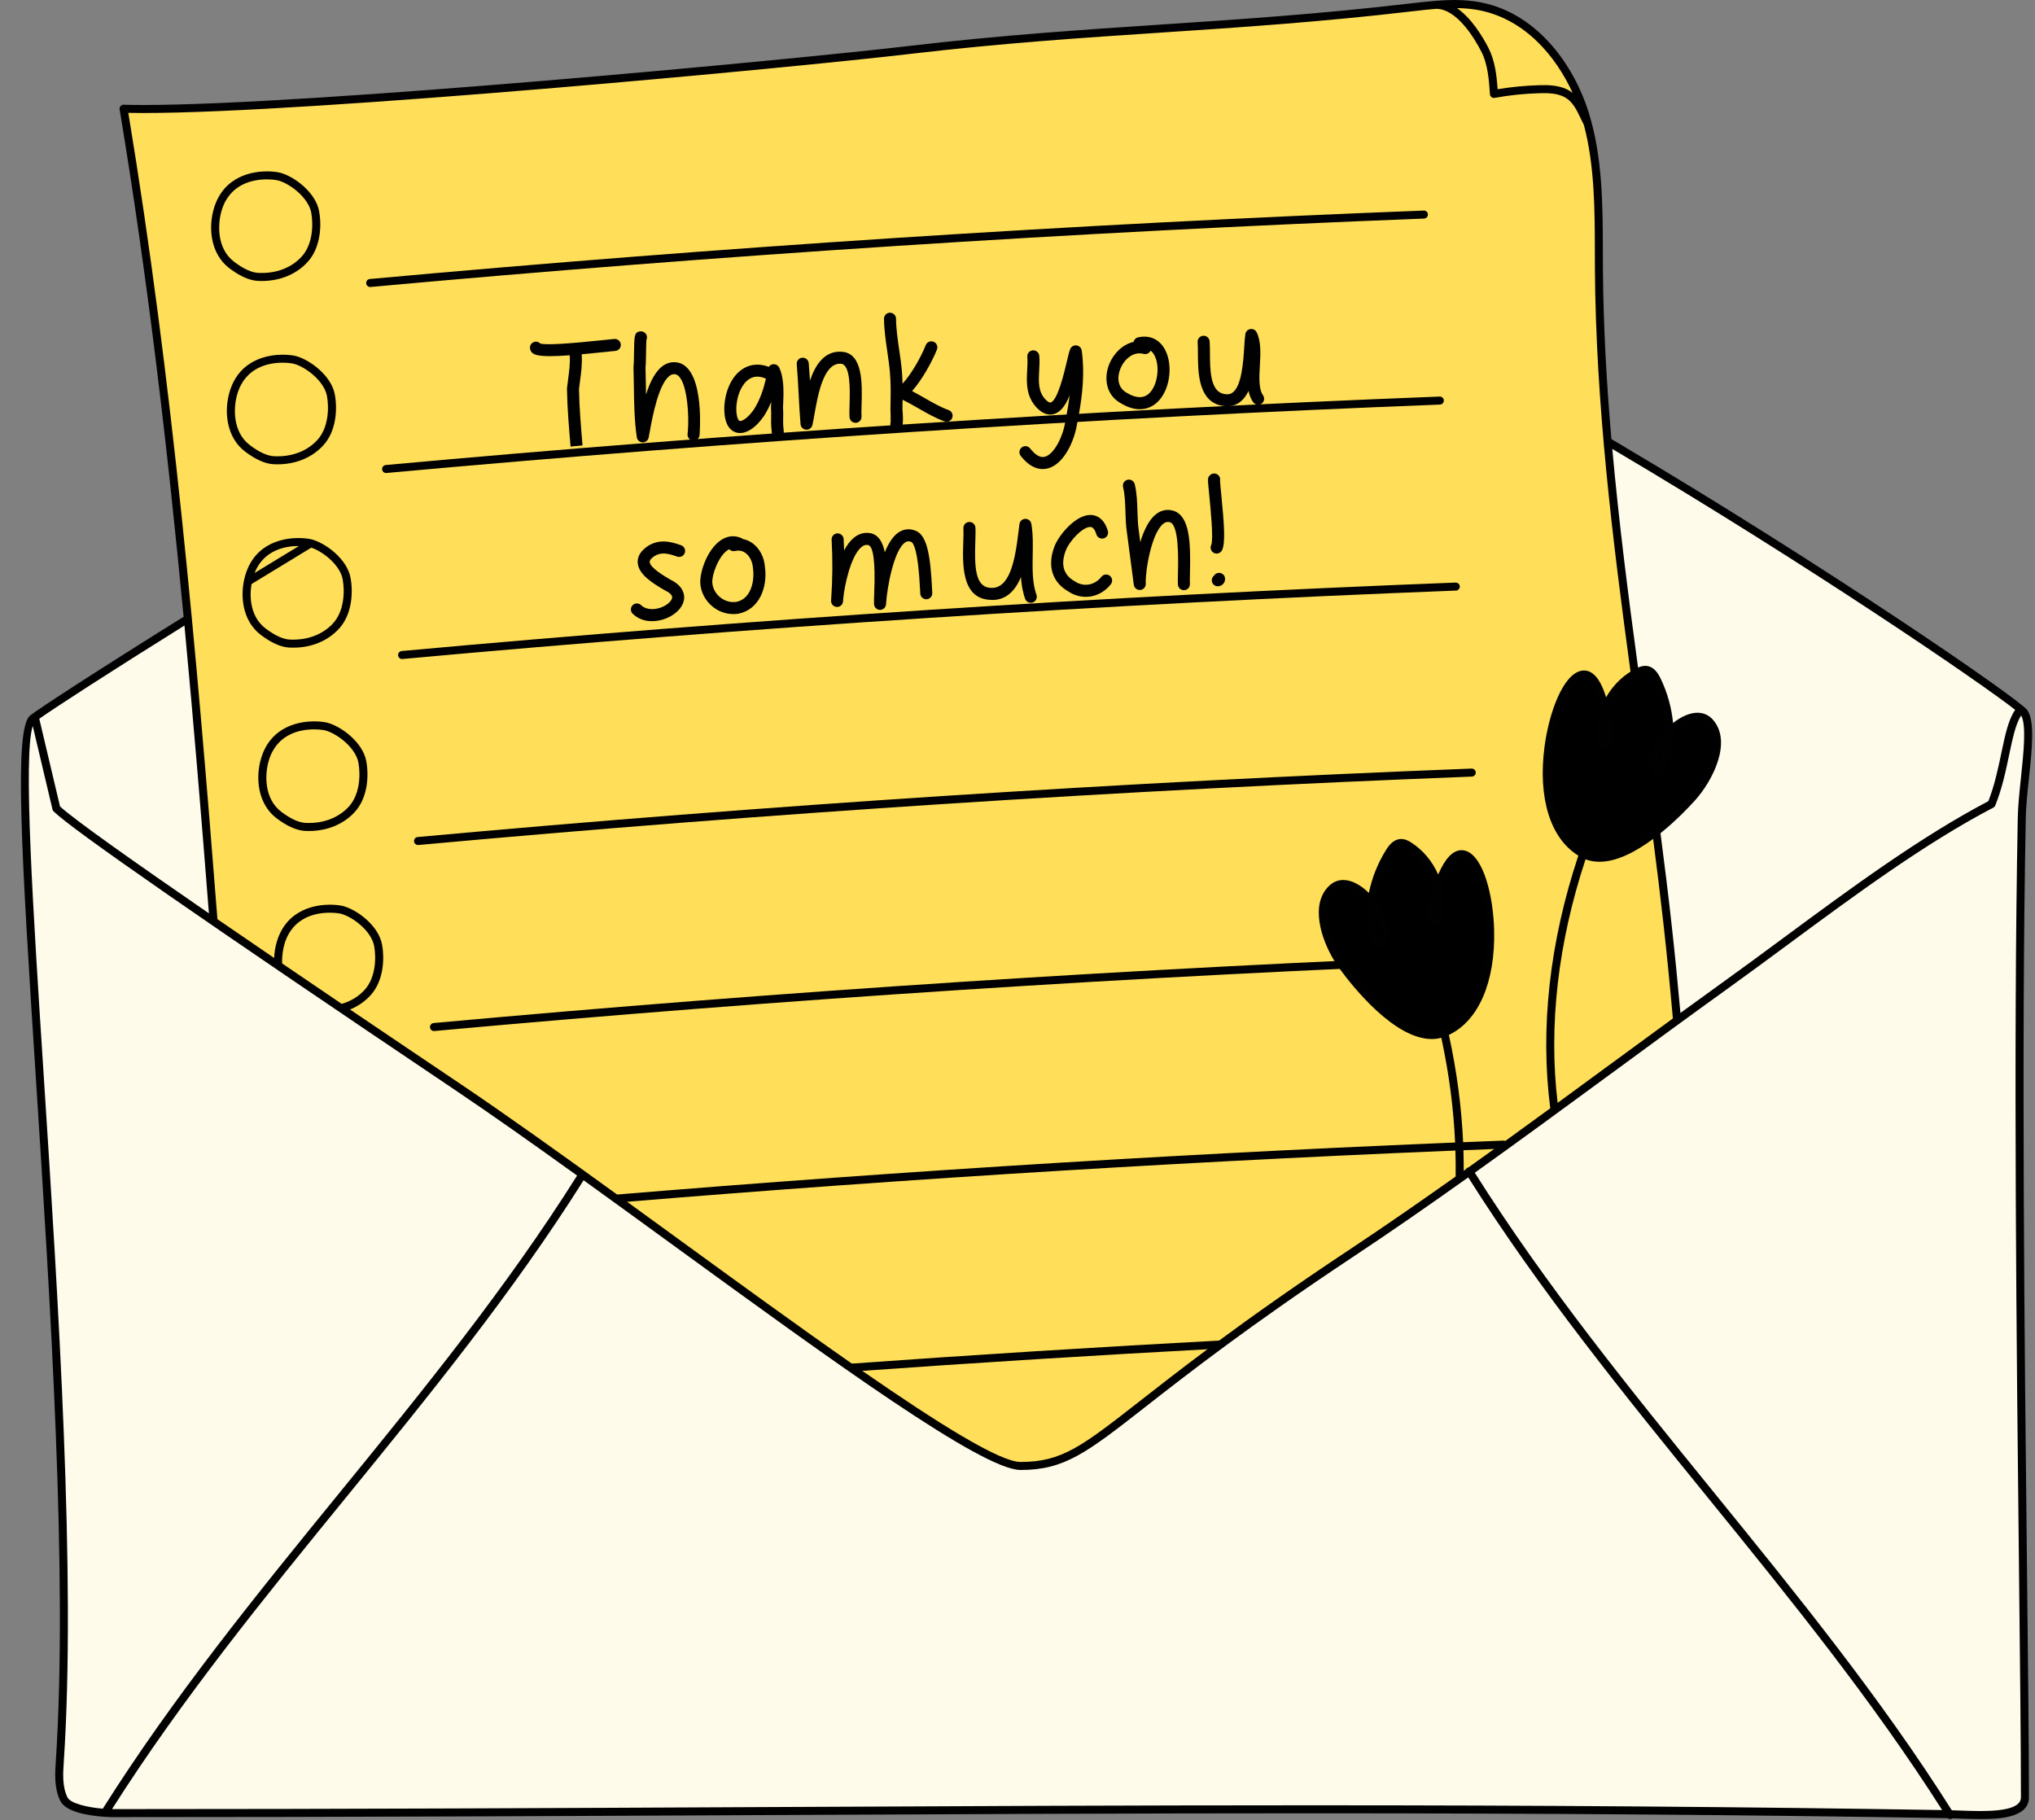
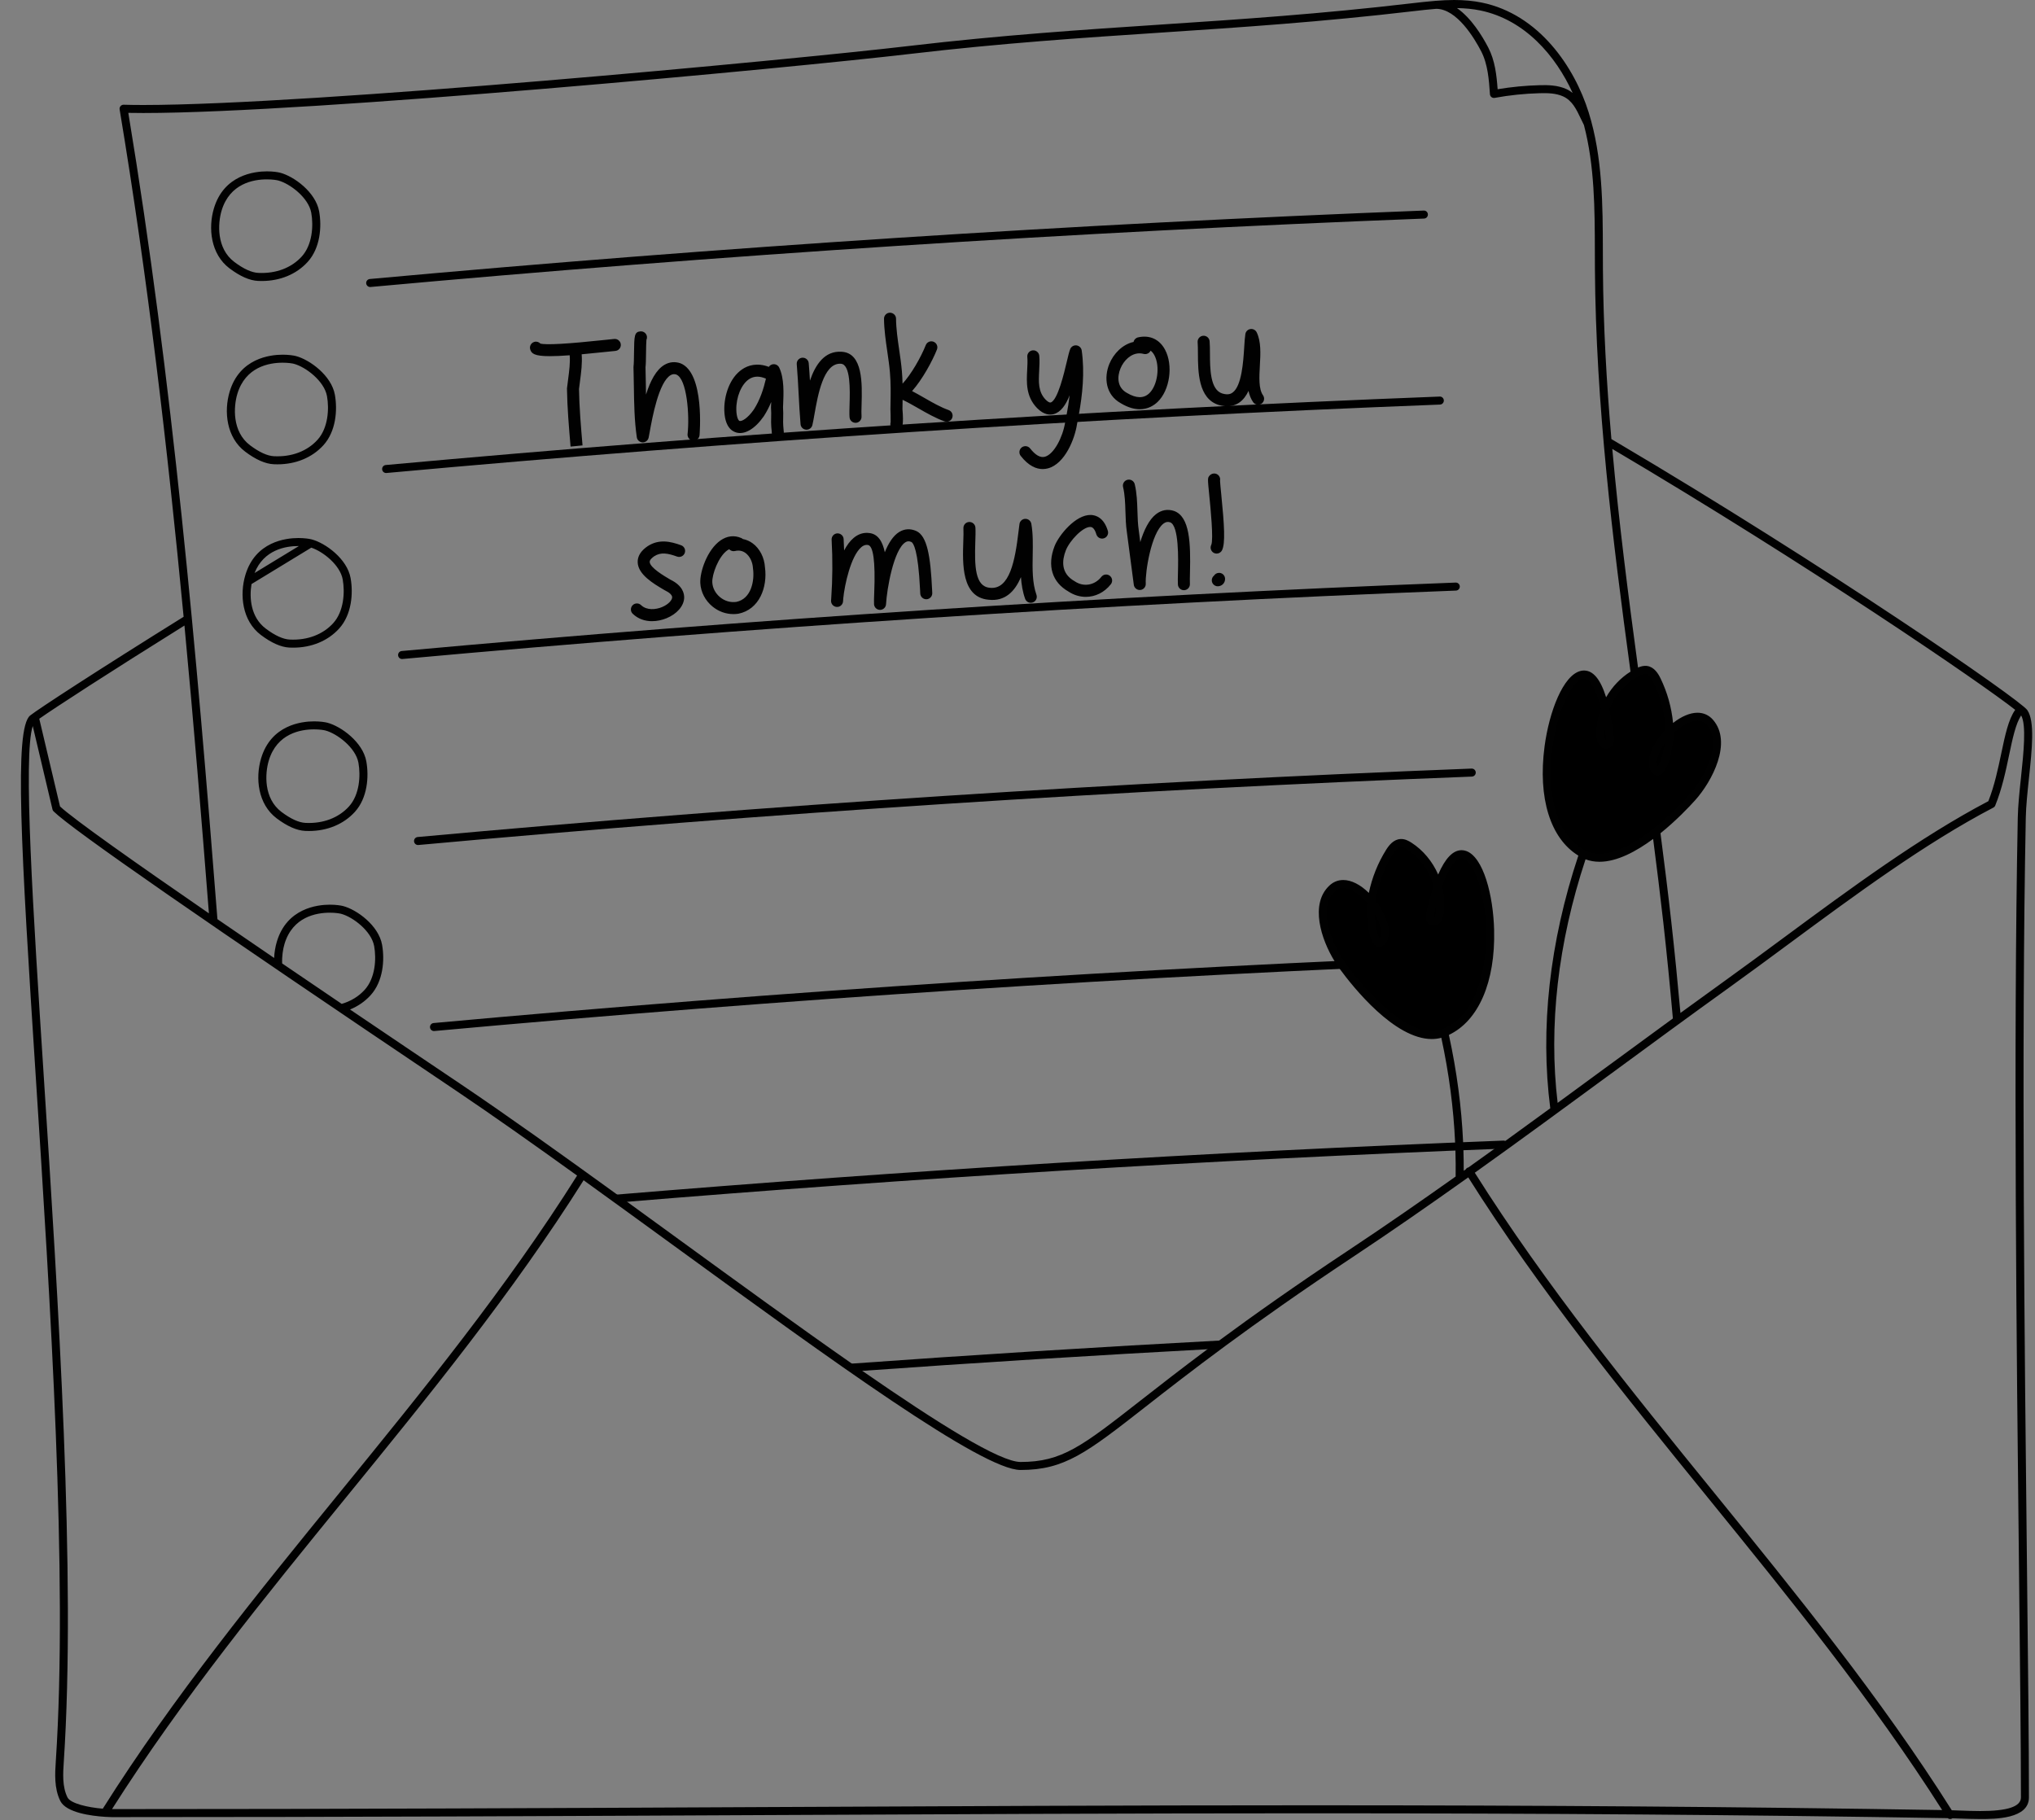
<svg xmlns="http://www.w3.org/2000/svg" fill="#010101" height="452.5" preserveAspectRatio="xMidYMid meet" version="1" viewBox="-5.2 0.0 505.9 452.5" width="505.9" zoomAndPan="magnify">
  <rect x="-5.2" y="0.0" width="505.9" height="452.5" fill="#808080" stroke="none" />
  <g id="change1_1">
-     <path d="M497.973,177.107c2.545,3.734-0.39,17.44-0.56,26.159c-1.607,82.236,0.785,200.776,0.785,243.602 c0,5.619-12.543,4.266-19.415,4.152c-153.569-2.552-282.058-0.257-456.049-0.257c-2.503,0-10.635-0.618-12.051-3.467 c-1.416-2.851-1.229-6.2-1.018-9.376c5.716-86.05-14.885-252.703-6.743-259.263c5.825-4.692,203.339-131.132,247.075-131.132 C311.676,47.526,494.982,172.72,497.973,177.107" fill="#fffbeb" />
-   </g>
+     </g>
  <g id="change2_1">
-     <path d="M411.721,253.672c-14.056,10.244-28.044,20.607-42.133,30.792c-0.515,0.373-1.029,0.747-1.545,1.119 c-12.392,8.94-24.867,17.731-37.555,26.147c-12.512,8.299-22.571,15.402-30.811,21.454c-1.002,0.735-1.969,1.451-2.918,2.156 c-29.664,22.029-34.18,29.122-48.247,29.122c-5.462,0-21.12-9.775-40.943-23.536c-0.855-0.594-1.719-1.196-2.59-1.804 c-17.031-11.901-36.843-26.464-55.819-40.219c-0.829-0.601-1.656-1.2-2.481-1.797c-13.652-9.882-26.783-19.262-38.024-26.824 c-9.048-6.088-19.022-12.811-29.064-19.611c-5.231-3.542-10.48-7.105-15.627-10.61c-5.525-3.763-10.931-7.458-16.072-10.99 C42.627,161.473,36.655,93.895,25.52,27.035c34.885,1.04,161.046-10.581,195.575-14.638C266.489,7.062,300.537,7.135,345.932,1.8 c5.665-0.665,11.446-1.326,17.034-0.183c12.712,2.605,21.962,14.24,25.827,26.627c3.865,12.388,3.409,25.637,3.496,38.612 c0.369,54.491,10.955,108.328,17.012,162.483C410.207,237.442,411.002,245.554,411.721,253.672z" fill="#ffde59" />
-   </g>
+     </g>
  <g id="change3_1">
    <path d="M348.816,54.339c-87.007,3.365-175.121,9.088-261.898,17.009c-0.032,0.003-0.062,0.005-0.092,0.005 c-0.51,0-0.944-0.389-0.991-0.906c-0.05-0.548,0.354-1.033,0.902-1.083c86.81-7.924,174.96-13.649,262.001-17.015 c0.571-0.022,1.014,0.406,1.034,0.957C349.793,53.856,349.365,54.319,348.816,54.339z M353.737,99.549 c-0.021-0.551-0.492-0.995-1.034-0.957c-87.064,3.368-175.214,9.093-262.001,17.017c-0.548,0.049-0.952,0.534-0.902,1.082 c0.047,0.517,0.481,0.906,0.991,0.906c0.03,0,0.06-0.001,0.092-0.005c86.753-7.92,174.868-13.643,261.898-17.01 C353.33,100.562,353.758,100.099,353.737,99.549z M357.704,145.794c-0.02-0.551-0.482-0.975-1.034-0.957 c-87.058,3.367-175.208,9.092-262.001,17.015c-0.548,0.05-0.952,0.535-0.902,1.083c0.047,0.517,0.481,0.906,0.991,0.906 c0.03,0,0.06-0.002,0.092-0.005c86.759-7.921,174.874-13.643,261.898-17.009C357.297,146.807,357.725,146.344,357.704,145.794z M361.67,192.037c-0.02-0.551-0.474-0.972-1.034-0.957c-87.04,3.366-175.191,9.091-262.002,17.015 c-0.548,0.05-0.952,0.535-0.902,1.083c0.047,0.517,0.481,0.906,0.991,0.906c0.031,0,0.061-0.001,0.092-0.005 c86.778-7.921,174.893-13.644,261.899-17.009C361.263,193.05,361.691,192.587,361.67,192.037z M365.636,238.281 c-0.02-0.551-0.464-0.989-1.034-0.957c-87.064,3.368-175.214,9.093-262.001,17.017c-0.548,0.049-0.952,0.534-0.902,1.082 c0.047,0.517,0.481,0.906,0.991,0.906c0.03,0,0.06-0.002,0.092-0.005c86.753-7.92,174.868-13.643,261.898-17.01 C365.229,239.294,365.657,238.831,365.636,238.281z M368.569,283.568c-73.679,2.849-148.131,7.406-221.889,13.536 c0.825,0.597,1.652,1.196,2.481,1.797c72.771-6.015,146.201-10.498,218.883-13.318c0.516-0.372,1.03-0.747,1.545-1.119 C369.534,283.946,369.088,283.558,368.569,283.568z M207.569,340.925c29.714-2.131,59.473-3.982,89.19-5.585 c0.949-0.705,1.916-1.42,2.918-2.156c-31.55,1.683-63.151,3.659-94.698,5.937C205.85,339.729,206.713,340.331,207.569,340.925z" fill="#000000" />
  </g>
  <g id="change4_1">
    <path d="M353.847,256.731c-8.481,3.422-19.657-8.782-25.448-16.792c-3.202-4.432-7.489-14.317-2.441-19.042 c2.814-2.633,6.908-0.238,9.771,3.29c0.611-4.372,2.141-8.616,4.484-12.358c0.663-1.059,1.565-2.18,2.812-2.243 c0.768-0.039,1.492,0.347,2.137,0.764c3.507,2.263,6.022,5.914,7.111,9.937c1.667-4.733,3.961-8.722,6.672-7.783 C366.095,214.983,370.311,250.09,353.847,256.731z M419.919,179.62c-2.517-2.918-6.844-0.973-10.066,2.23 c-0.141-4.414-1.212-8.796-3.143-12.766c-0.546-1.123-1.322-2.335-2.555-2.53c-0.76-0.12-1.52,0.185-2.207,0.531 c-3.728,1.878-6.618,5.241-8.129,9.125c-1.152-4.884-3.009-9.096-5.803-8.451c-7.374,1.704-15.308,36.159,0.356,44.519 c8.067,4.305,20.48-6.637,27.09-13.985C419.119,194.227,424.436,184.855,419.919,179.62z" fill="#000000" />
  </g>
  <g id="change5_1">
    <path d="M499.197,193.468c0.768-7.272,1.493-14.139-0.403-16.922c-1.761-2.585-49.982-35.829-102.296-66.733 c-0.365-0.215-0.738-0.434-1.104-0.65c-1.219-14.098-2.011-28.231-2.107-42.314c-0.01-1.45-0.013-2.902-0.016-4.357 c-0.024-11.503-0.049-23.399-3.526-34.545c-3.524-11.29-12.356-24.392-26.579-27.306C361.057,0.21,358.806,0,356.284,0 c-1.516,0-3.047,0.088-4.561,0.207c-0.031,0-0.06-0.005-0.091-0.005c-0.025,0.001-0.046,0.014-0.071,0.016 c-1.986,0.16-3.935,0.38-5.746,0.593c-22.672,2.664-42.852,4.001-62.368,5.293c-19.541,1.295-39.747,2.632-62.47,5.303 C190.825,14.95,71.973,26.103,30.448,26.104c-1.801,0-3.45-0.022-4.9-0.065c-0.29-0.016-0.583,0.116-0.779,0.34 c-0.196,0.225-0.281,0.525-0.232,0.819c6.941,41.674,11.893,83.969,15.909,126.143c-21.533,13.405-36.269,23.027-38.149,24.541 c-4.007,3.229-2.278,33.028,1.395,89.846c3.577,55.34,8.029,124.213,4.979,170.127c-0.199,2.998-0.447,6.731,1.12,9.884 c1.467,2.953,7.833,3.737,11.057,3.945c0.009,0,0.018,0.004,0.027,0.004c0.003,0,0.007-0.001,0.01-0.001 c1.096,0.07,1.822,0.073,1.85,0.073c58.493,0,111.484-0.258,162.731-0.507c46.671-0.227,90.752-0.441,135.092-0.441 c58.478,0,108.75,0.383,158.209,1.205c0.068,0.001,0.147,0.004,0.216,0.005c0.176,0.137,0.389,0.216,0.61,0.216 c0.181,0,0.365-0.049,0.529-0.153c0.014-0.009,0.022-0.024,0.036-0.034c0.539,0.017,1.098,0.037,1.677,0.059 c1.629,0.06,3.476,0.128,5.267,0.128c3.619,0,12.093,0,12.091-5.371c0-12.949-0.222-33.128-0.48-56.494 c-0.602-54.745-1.427-129.721-0.305-187.089C498.465,200.4,498.837,196.876,499.197,193.468z M495.79,176.486 c-0.016,0.02-0.04,0.031-0.055,0.052c-1.658,2.374-2.472,6.254-3.416,10.747c-0.789,3.76-1.681,8.007-3.215,11.897 c-16.989,8.922-34.254,21.672-50.955,34.005c-5.022,3.709-9.766,7.213-14.519,10.628c-3.685,2.649-7.382,5.332-11.073,8.019 c-0.679-7.552-1.424-15.091-2.265-22.605c-0.82-7.335-1.74-14.714-2.694-22.075c3.921-3.162,7.117-6.54,8.605-8.193 c4.286-4.765,9.29-14.405,4.47-19.99c-1.003-1.163-2.344-1.778-3.877-1.778c-1.857,0-4.001,0.911-6.071,2.546 c-0.374-3.838-1.438-7.634-3.118-11.088c-0.577-1.19-1.548-2.802-3.294-3.079c-0.831-0.131-1.618,0.095-2.298,0.388 c-2.435-17.93-4.758-36.108-6.399-54.353C444.351,140.405,487.537,169.964,495.79,176.486z M391.686,183.2 c0.083,1.444,0.926,2.978,2.327,2.978c0.188,0,0.378-0.03,0.565-0.089c1.075-0.337,1.605-1.48,1.418-3.058 c-0.198-1.694-0.555-4.212-1.138-6.756c1.485-3.615,4.219-6.629,7.537-8.3c0.507-0.255,1.079-0.521,1.604-0.437 c0.629,0.1,1.206,0.73,1.815,1.982c1.798,3.696,2.844,7.809,3.037,11.922c-2.939,3.052-5.254,7.458-3.606,10.275 c0.529,0.903,1.167,1.093,1.61,1.093c0.001,0,0.001,0,0.001,0c0.319,0,0.803-0.105,1.293-0.601c1.649-1.67,2.753-7.319,2.724-9.742 c-0.001-0.074-0.002-0.149-0.004-0.223c2.036-1.923,4.229-3.061,5.926-3.061c0.962,0,1.738,0.355,2.369,1.087 c4.131,4.788-1.21,13.761-4.443,17.356c-3.087,3.432-13.819,14.629-22.289,14.629c-1.319,0-2.528-0.288-3.592-0.856 c-9.945-5.308-8.708-20.902-8.092-25.555c1.257-9.493,4.888-16.513,7.491-17.114c0.116-0.026,0.229-0.04,0.337-0.04 c1.499,0,3.062,2.775,4.2,7.441C391.928,178.423,391.552,180.861,391.686,183.2z M393.71,180.96 c0.129,0.862,0.231,1.647,0.308,2.305c0.05,0.418,0.01,0.708-0.017,0.842c-0.132-0.183-0.301-0.579-0.326-1.021 C393.635,182.385,393.647,181.674,393.71,180.96z M408.698,184.715c-0.36,2.367-1.173,5.026-1.787,5.896 C406.277,189.342,407.029,187.022,408.698,184.715z M388.966,213.638c1.074,0.405,2.235,0.61,3.467,0.61 c4.358,0,9.147-2.574,13.337-5.678c0.898,6.966,1.766,13.944,2.542,20.882c0.883,7.893,1.66,15.815,2.365,23.751 c-5.562,4.056-11.099,8.117-16.528,12.104c-4.012,2.946-8.058,5.913-12.12,8.884C379.749,255.105,382.079,234.448,388.966,213.638z M362.766,2.595c11.156,2.286,18.812,11.335,22.993,20.512c-0.47-0.364-0.979-0.698-1.571-0.966 c-2.175-0.985-4.578-1.014-6.661-0.96c-3.484,0.09-6.982,0.426-10.418,1.001c-0.243-3.392-0.638-7.098-2.319-10.345 c-1.558-3.01-4.284-7.39-7.788-9.828C359.094,2.046,360.994,2.233,362.766,2.595z M26.7,28.061c1.155,0.023,2.411,0.036,3.75,0.036 c41.599-0.001,160.581-11.165,190.761-14.708c22.672-2.664,42.852-4.001,62.368-5.294c19.541-1.295,39.747-2.632,62.469-5.303 c1.906-0.224,3.85-0.443,5.806-0.598c5.156,0.027,9.517,7.373,11.166,10.559c1.675,3.237,1.942,7.185,2.177,10.668 c0.019,0.283,0.158,0.545,0.382,0.719c0.224,0.174,0.511,0.244,0.791,0.194c3.684-0.674,7.455-1.064,11.207-1.161 c1.857-0.046,3.997-0.029,5.787,0.783c2.291,1.039,3.301,3.166,4.469,5.628c0.237,0.498,0.479,1.004,0.734,1.507 c2.661,10.134,2.691,20.934,2.712,31.408c0.003,1.458,0.006,2.913,0.016,4.366c0.227,33.504,4.375,67.229,8.849,100.109 c-2.465,1.552-4.571,3.765-6.066,6.377c-1.397-4.47-3.206-6.652-5.502-6.652c-0.259,0-0.522,0.03-0.784,0.091 c-4.422,1.021-7.884,10.227-9.018,18.793c-1.698,12.831,1.443,22.872,8.401,27.133c-7.189,21.591-9.532,43.042-6.981,62.817 c-3.712,2.712-7.442,5.424-11.189,8.133c-0.921,0.665-1.845,1.329-2.767,1.993c-2.126,1.531-4.256,3.057-6.391,4.58 c-0.117,0.023-0.233,0.061-0.34,0.128c-0.14,0.087-0.239,0.208-0.318,0.34c-0.17,0.121-0.341,0.243-0.512,0.364 c0.007-1.688-0.02-3.386-0.073-5.092c-0.021-0.662-0.045-1.325-0.075-1.99c-0.39-8.722-1.568-17.654-3.539-26.695 c7.372-3.495,11.566-13.142,11.246-26.08c-0.214-8.64-2.674-18.164-6.963-19.651c-0.369-0.128-0.747-0.193-1.122-0.193 c-2.144,0-4.062,1.984-5.826,6.046c-1.425-3.252-3.749-6.051-6.619-7.903c-0.708-0.458-1.567-0.926-2.57-0.926l-0.158,0.004 c-1.769,0.089-2.905,1.589-3.606,2.709c-2.038,3.255-3.5,6.915-4.282,10.69c-2.093-2.059-4.344-3.208-6.36-3.208 c-1.305,0-2.466,0.466-3.45,1.387c-4.888,4.575-2.084,13.324,1.282,18.787c0.342,0.555,0.687,1.087,1.033,1.566 c0.082,0.114,0.172,0.238,0.266,0.365c3.33,4.545,13.597,17.431,22.876,17.431c0.816,0,1.608-0.109,2.371-0.307 c1.908,8.829,3.05,17.548,3.431,26.061c0.03,0.665,0.054,1.328,0.075,1.99c0.067,2.161,0.084,4.307,0.053,6.438 c-8.846,6.274-17.763,12.455-26.727,18.4c-13.114,8.698-23.584,16.123-32.068,22.381c-0.995,0.734-1.964,1.453-2.906,2.155 c-6.764,5.045-12.171,9.27-16.601,12.732c-14.639,11.442-19.572,15.296-29.851,15.296c-5.139,0-20.274-9.435-39.363-22.657 c-0.859-0.595-1.724-1.196-2.599-1.806c-13.291-9.268-28.302-20.186-43.12-30.965c-4.234-3.08-8.498-6.181-12.745-9.261 c-0.828-0.6-1.654-1.199-2.48-1.797c-13.915-10.078-27.519-19.806-38.993-27.526c-6.336-4.263-16.239-10.925-27.4-18.478 c1.964-0.803,3.7-1.995,5.108-3.542c3.143-3.455,3.537-8.751,2.858-12.556c-0.856-4.796-6.282-8.735-9.705-9.625 c-0.594-0.155-1.81-0.335-3.287-0.335c-3.132,0-10.687,0.895-13.168,9.187c-0.38,1.27-0.614,2.65-0.676,4.059 c-4.746-3.235-9.493-6.48-14.095-9.643C43.672,162.152,37.677,94.348,26.7,28.061z M336.414,234.779 c0.466,0.524,0.959,0.634,1.292,0.634c0.579,0,1.103-0.312,1.556-0.925c1.939-2.624,0.106-7.252-2.491-10.6 c0.631-4.069,2.109-8.046,4.29-11.53c0.739-1.18,1.38-1.744,2.075-1.778c0.484,0,1.024,0.307,1.489,0.608 c3.121,2.014,5.518,5.302,6.61,9.054c-0.85,2.467-1.474,4.935-1.851,6.597c-0.354,1.551,0.052,2.744,1.084,3.191 c0.241,0.106,0.492,0.159,0.746,0.159c1.305,0,2.214-1.37,2.438-2.723c0.383-2.312,0.268-4.776-0.331-7.147 c2.258-6.271,4.125-6.956,4.83-6.956c0.155,0,0.31,0.027,0.47,0.083c2.525,0.875,5.387,8.244,5.624,17.818 c0.116,4.691-0.317,20.327-10.769,24.544c-0.854,0.344-1.775,0.519-2.739,0.519c0,0,0,0-0.001,0c-6.829,0-15.597-8.766-21.527-16.97 c-2.832-3.92-7.184-13.411-2.568-17.732c0.61-0.572,1.293-0.85,2.088-0.85c1.738,0,3.991,1.407,5.949,3.696 c-0.009,0.074-0.018,0.148-0.027,0.222C334.36,227.139,334.904,233.08,336.414,234.779z M336.574,227.158 c1.415,2.472,1.915,4.859,1.149,6.053C337.205,232.28,336.679,229.549,336.574,227.158z M351.326,227.28 c0.145-0.645,0.33-1.415,0.552-2.259c-0.014,0.717-0.078,1.426-0.192,2.119c-0.075,0.454-0.298,0.843-0.415,0.994 C351.24,227.983,351.232,227.69,351.326,227.28z M79.75,249.579c-4.793-3.246-9.787-6.635-14.807-10.053 c-0.072-1.855,0.209-3.597,0.585-4.85c2.022-6.757,7.923-7.766,11.26-7.766c1.382,0,2.425,0.176,2.785,0.27 c2.911,0.757,7.571,4.268,8.246,8.048c0.569,3.186,0.289,7.943-2.369,10.865C83.941,247.75,81.99,248.924,79.75,249.579z M40.655,155.52c2.262,23.94,4.228,47.833,6.082,71.55c-18.123-12.472-33.574-23.367-37.017-26.58L4.563,178.69 C8.525,175.905,21.926,167.202,40.655,155.52z M20.353,449.662c-3.715-0.307-8.017-1.279-8.778-2.81 c-1.327-2.672-1.109-5.963-0.915-8.866c3.058-46.044-1.398-114.989-4.979-170.387c-2.649-40.984-5.161-79.842-2.736-87.096 l4.903,20.731c0.043,0.183,0.137,0.349,0.271,0.481c4.582,4.511,37.287,27.21,99.981,69.392c9.025,6.072,19.38,13.397,30.167,21.156 c-17.559,27.912-38.616,53.765-58.991,78.77C58.947,395.983,37.933,421.78,20.353,449.662z M320.558,448.82 c-44.345,0-88.429,0.214-135.101,0.44c-51.244,0.249-104.233,0.507-162.722,0.507c-0.028,0-0.058-0.001-0.085-0.001 c17.391-27.413,38.112-52.858,58.17-77.476c20.387-25.021,41.456-50.888,59.065-78.862c7.371,5.31,14.92,10.8,22.372,16.221 c39.455,28.7,76.722,55.808,86.254,55.808c10.966,0,16.442-4.28,31.078-15.718c10.277-8.032,25.809-20.171,51.449-37.178 c9.658-6.405,19.256-13.08,28.768-19.851c17.606,27.954,38.862,54.138,59.434,79.466c20.178,24.843,41.02,50.521,58.379,77.83 C428.529,449.198,378.583,448.82,320.558,448.82z M497.217,193.259c-0.365,3.45-0.742,7.018-0.8,9.988 c-1.122,57.398-0.297,132.392,0.306,187.15c0.257,23.36,0.479,43.535,0.479,56.472c0,2.274-3.304,3.379-10.1,3.379 c-1.754,0-3.502-0.065-5.193-0.127c-0.659-0.025-1.287-0.047-1.894-0.065c-17.562-27.826-38.739-53.908-59.228-79.136 c-20.558-25.31-41.802-51.477-59.355-79.365c11.454-8.175,22.777-16.481,33.895-24.643c9.638-7.076,19.604-14.393,29.466-21.48 c4.763-3.423,9.512-6.93,14.54-10.643c16.746-12.367,34.063-25.155,51.02-34.013c0.209-0.109,0.372-0.289,0.462-0.508 c1.685-4.145,2.624-8.623,3.453-12.574c0.874-4.161,1.636-7.759,2.988-9.83C498.588,180.233,497.864,187.138,497.217,193.259z M51.858,66.72c2.618,1.969,4.994,3.018,7.066,3.118c0.314,0.015,0.626,0.022,0.934,0.022c4.587,0,8.645-1.684,11.426-4.741 c3.143-3.455,3.537-8.751,2.858-12.556c-0.856-4.796-6.282-8.735-9.705-9.625c-0.594-0.155-1.81-0.335-3.286-0.335 c-3.133,0-10.687,0.895-13.169,9.187C46.521,56.671,47.153,63.18,51.858,66.72z M49.89,52.36c2.022-6.757,7.924-7.766,11.261-7.766 c1.381,0,2.424,0.177,2.784,0.27c2.912,0.757,7.571,4.268,8.246,8.048c0.569,3.185,0.289,7.942-2.369,10.865 c-2.565,2.819-6.405,4.283-10.793,4.07c-1.666-0.08-3.671-0.995-5.963-2.72C48.554,61.741,48.947,55.509,49.89,52.36z M65.061,88.181c-3.133,0-10.688,0.895-13.17,9.188c-1.461,4.88-0.83,11.389,3.876,14.93c2.617,1.97,4.994,3.019,7.066,3.118 c0.313,0.015,0.624,0.022,0.931,0.022c4.587,0,8.646-1.684,11.429-4.743c3.143-3.453,3.537-8.749,2.858-12.554 c-0.855-4.795-6.281-8.736-9.706-9.627C67.751,88.361,66.536,88.181,65.061,88.181z M76.091,98.492 c0.569,3.185,0.289,7.942-2.369,10.863c-2.566,2.82-6.413,4.283-10.793,4.071c-1.666-0.079-3.671-0.994-5.963-2.719 c-4.502-3.387-4.109-9.619-3.166-12.767c2.023-6.758,7.925-7.767,11.262-7.767c1.379,0,2.424,0.176,2.783,0.27 C70.757,91.201,75.417,94.713,76.091,98.492z M72.881,179.339c-3.134,0-10.69,0.896-13.171,9.188 c-1.461,4.88-0.83,11.39,3.876,14.931c2.62,1.969,4.997,3.018,7.066,3.117c0.314,0.015,0.626,0.022,0.933,0.022 c4.586,0,8.644-1.685,11.427-4.742c3.143-3.453,3.537-8.749,2.858-12.554c-0.855-4.797-6.282-8.737-9.705-9.627 C75.572,179.519,74.357,179.339,72.881,179.339z M83.909,189.649c0.569,3.185,0.289,7.942-2.369,10.863 c-2.567,2.82-6.411,4.287-10.793,4.071c-1.664-0.079-3.67-0.994-5.964-2.719c-4.501-3.387-4.108-9.619-3.165-12.768 c2.022-6.757,7.925-7.766,11.263-7.766c1.379,0,2.423,0.177,2.782,0.27C78.575,182.357,83.235,185.869,83.909,189.649z M68.97,133.76c-3.133,0-10.689,0.895-13.17,9.188c-1.462,4.88-0.83,11.389,3.876,14.93c2.616,1.969,4.993,3.017,7.066,3.118 c0.313,0.015,0.624,0.022,0.931,0.022c4.588,0,8.647-1.684,11.429-4.742c3.143-3.455,3.537-8.75,2.858-12.555 c-0.855-4.797-6.281-8.736-9.705-9.626C71.661,133.94,70.446,133.76,68.97,133.76z M68.971,135.752c0.044,0,0.084,0.002,0.128,0.002 c-3.77,2.282-7.449,4.521-11.016,6.703C60.38,136.659,65.817,135.752,68.971,135.752z M80,144.07 c0.569,3.185,0.289,7.942-2.369,10.864c-2.566,2.82-6.434,4.288-10.792,4.071c-1.667-0.081-3.673-0.995-5.964-2.719 c-3.799-2.858-4.109-7.733-3.548-11.08c4.76-2.92,9.73-5.949,14.859-9.052C75.106,137.12,79.358,140.471,80,144.07z M126.606,86.853 c-0.231-0.792,0.226-1.621,1.017-1.852c0.557-0.162,1.138,0.016,1.51,0.415c1.406,0.387,6.778,0.082,15.983-0.902 c1.068-0.114,1.909-0.204,2.399-0.246c0.803-0.07,1.546,0.539,1.616,1.361c0.071,0.822-0.539,1.546-1.361,1.616 c-0.477,0.041-1.297,0.128-2.336,0.239c-2.281,0.244-4.276,0.442-6.031,0.6c0.178,2.162-0.116,4.434-0.41,6.646 c-0.088,0.661-0.176,1.325-0.252,1.989c0.07,4.566,0.48,9.369,0.877,14.015l-2.973,0.29c-0.408-4.767-0.826-9.658-0.893-14.358 c-0.001-0.063,0.002-0.126,0.01-0.188c0.08-0.714,0.175-1.429,0.269-2.142c0.284-2.142,0.549-4.182,0.396-6.009 c-2.049,0.149-3.667,0.221-4.94,0.221C127.67,88.548,126.914,87.913,126.606,86.853z M152.374,95.916 c-0.021-1.528-0.044-3.073-0.09-4.639c-0.003-0.094,0.003-0.189,0.018-0.283c0.078-0.483,0.098-2.062,0.115-3.331 c0.054-4.161,0.067-5.149,1.6-5.283c0.807-0.061,1.547,0.536,1.618,1.359c0.023,0.269-0.026,0.529-0.132,0.757 c-0.063,0.569-0.084,2.136-0.097,3.205c-0.023,1.766-0.045,2.931-0.131,3.613c0.045,1.538,0.067,3.056,0.089,4.558 c0.011,0.746,0.021,1.486,0.034,2.219c1.091-3.444,2.532-6.187,4.609-7.403c1.222-0.714,2.592-0.842,3.967-0.367 c6.08,2.414,4.746,17.767,4.728,17.92c-0.041,0.372-0.219,0.691-0.473,0.926c-0.307,0.284-0.727,0.442-1.179,0.392 c-0.25-0.028-0.474-0.122-0.668-0.254c-0.443-0.302-0.713-0.828-0.649-1.398c0.518-4.614-0.15-13.733-2.799-14.786 c-0.488-0.169-0.945-0.13-1.417,0.145c-2.961,1.733-4.572,10.648-5.178,14.003c-0.114,0.627-0.208,1.148-0.286,1.524 c-0.148,0.695-0.76,1.19-1.464,1.19c-0.016,0-0.031,0-0.048,0c-0.724-0.023-1.328-0.562-1.432-1.279 C152.496,104.484,152.437,100.322,152.374,95.916z M177.803,107.517c2.101,0.628,4.662-0.858,6.865-4.015 c0.744-1.147,1.353-2.353,1.856-3.569c-0.006,0.169-0.014,0.334-0.021,0.495l-0.035,0.814c-0.002,0.061-0.001,0.123,0.005,0.185 c0.067,0.795,0.051,1.626,0.035,2.429c-0.016,0.785-0.03,1.527,0.03,2.23c0.036,0.428,0.069,0.812,0.109,1.15 c-0.002,0.057-0.001,0.115,0.005,0.173l0.031,0.379l0.002,0.018l0.045-0.004c0.172,0.929,0.49,1.384,1.335,1.384 c0.075,0,0.153-0.003,0.238-0.01c0.504-0.043,1.304-0.318,1.339-1.604c0-0.007,0.002-0.011,0.002-0.018l0.019-0.002l-0.029-0.343 c-0.002-0.017-0.003-0.035-0.005-0.053c-0.001-0.012-0.002-0.023-0.003-0.034l-0.111-1.289c-0.045-0.546-0.033-1.212-0.019-1.917 c0.016-0.811,0.035-1.726-0.037-2.645l0.03-0.71c0.122-2.749,0.29-6.513-0.972-9.165c-0.279-0.586-0.904-0.923-1.546-0.839 c-0.435,0.057-0.812,0.301-1.046,0.65c-2.989-1.129-5.207-0.332-6.573,0.575c-3.215,2.134-4.573,6.666-4.491,10.223 C174.976,105.871,176.525,107.136,177.803,107.517z M181.005,94.271c0.635-0.421,1.319-0.632,2.063-0.632 c0.664,0,1.376,0.167,2.145,0.503c-0.583,2.519-1.475,5.306-3.022,7.692c-1.527,2.187-2.998,2.979-3.534,2.819 c-0.294-0.088-0.754-0.89-0.808-2.727C177.776,98.753,179.103,95.533,181.005,94.271z M193.339,97.947 c-0.126-2.431-0.258-4.944-0.467-7.397c-0.071-0.822,0.539-1.546,1.361-1.616c0.822-0.066,1.546,0.539,1.616,1.361 c0.124,1.441,0.22,2.894,0.303,4.336c1.373-4.026,3.677-7.443,7.839-7.182c5.377,0.254,5.148,8.03,4.997,13.175 c-0.035,1.206-0.066,2.248-0.013,2.876c0.071,0.822-0.539,1.546-1.361,1.616c-0.829,0.058-1.546-0.539-1.616-1.361 c-0.069-0.8-0.036-1.921,0.003-3.219c0.102-3.49,0.294-9.987-2.175-10.103c-0.072-0.005-0.142-0.007-0.212-0.007 c-4.122,0-5.502,7.833-6.333,12.544c-0.189,1.073-0.352,1.999-0.525,2.717c-0.162,0.674-0.766,1.143-1.451,1.143 c-0.038,0-0.076-0.001-0.114-0.004c-0.73-0.055-1.313-0.632-1.375-1.362C193.601,102.954,193.468,100.408,193.339,97.947z M215.387,87.428c-0.392-2.69-0.798-5.471-0.821-8.182c-0.007-0.825,0.656-1.5,1.481-1.507c0.845,0.034,1.5,0.657,1.507,1.481 c0.022,2.507,0.412,5.186,0.79,7.777c0.255,1.75,0.518,3.559,0.668,5.312c0.093,1.086,0.137,2.091,0.164,3.079 c2.165-2.362,4.546-6.503,5.771-9.589c0.304-0.767,1.175-1.141,1.94-0.837c0.766,0.304,1.142,1.174,0.837,1.94 c-1.13,2.847-3.6,7.417-6.181,10.324c1.057,0.55,2.091,1.143,3.104,1.725c2.052,1.177,3.99,2.289,5.978,2.995 c0.778,0.276,1.184,1.131,0.908,1.908c-0.22,0.613-0.796,0.995-1.41,0.995c-0.166,0-0.335-0.028-0.5-0.087 c-2.241-0.796-4.389-2.028-6.464-3.219c-1.3-0.746-2.637-1.505-3.973-2.147c-0.005,0.322-0.009,0.635-0.014,0.966l-0.021,1.341 c0.165,1.941,0.151,3.117,0.047,3.853c-0.136,0.968-0.427,1.173-0.667,1.341c-0.255,0.179-0.554,0.27-0.857,0.27 c-0.215,0-0.432-0.046-0.633-0.141c-0.659-0.309-0.817-0.885-0.868-1.264c-0.011-0.08-0.019-0.155-0.023-0.212 c-0.018-0.204,0.007-0.402,0.065-0.585c0.009-0.918-0.014-2.702-0.047-3.08c-0.005-0.05-0.007-0.101-0.006-0.151l0.023-1.424 c0.046-2.681,0.086-4.997-0.149-7.746C215.893,90.899,215.647,89.213,215.387,87.428z M248.542,113.334 c-0.509-0.65-0.393-1.589,0.257-2.097s1.588-0.393,2.097,0.258c1.302,1.665,2.531,2.358,3.647,2.063 c2.289-0.607,4.462-4.911,5.036-8.48c0.01-0.061,0.023-0.124,0.032-0.185c0.12-0.589,0.239-1.204,0.356-1.831 c0.281-1.507,0.545-3.11,0.745-4.781c-0.981,2.451-2.198,4.177-3.919,4.662c-0.961,0.27-2.467,0.237-4.165-1.48 c-2.818-2.899-2.633-6.394-2.47-9.478c0.061-1.153,0.119-2.242,0.031-3.269c-0.071-0.822,0.539-1.546,1.361-1.616 c0.813-0.065,1.545,0.539,1.616,1.361c0.106,1.233,0.04,2.478-0.023,3.682c-0.15,2.831-0.279,5.275,1.619,7.228 c0.502,0.507,0.969,0.766,1.221,0.696c1.756-0.495,3.38-7.412,3.992-10.017c0.352-1.5,0.607-2.583,0.872-3.251 c0.252-0.63,0.89-1.012,1.566-0.932c0.672,0.08,1.207,0.603,1.302,1.273c0.784,5.526,0.151,11.104-0.682,15.752 c-0.125,0.695-0.251,1.367-0.381,2.016c-0.033,0.163-0.065,0.339-0.097,0.499c-0.528,3.618-2.979,9.908-7.246,11.038 c-0.388,0.104-0.822,0.171-1.293,0.171C252.484,116.616,250.547,115.902,248.542,113.334z M273.461,100.27 c1.811,1.081,3.374,1.474,4.691,1.474c2.096,0,3.569-0.998,4.423-1.814c3.054-2.919,3.932-9.123,1.843-13.015 c-1.387-2.582-3.826-3.692-6.693-3.042c-0.583,0.132-1.009,0.589-1.13,1.137c-2.754,0.616-4.978,2.911-6.029,5.502 C269.219,93.837,269.605,98.152,273.461,100.27z M273.335,91.636c0.819-2.021,2.633-3.793,4.742-3.793 c0.333,0,0.674,0.044,1.019,0.139c0.707,0.193,1.442-0.158,1.746-0.803c0.364,0.271,0.677,0.654,0.944,1.15 c1.445,2.692,0.801,7.457-1.276,9.442c-1.38,1.318-3.238,1.295-5.564-0.092C272.498,96.333,272.509,93.675,273.335,91.636z M292.602,87.84c-0.004-1.035-0.009-2.014-0.071-2.749c-0.071-0.822,0.539-1.546,1.361-1.616c0.825-0.068,1.546,0.539,1.616,1.361 c0.074,0.856,0.078,1.893,0.083,2.991c0.017,3.832,0.039,9.08,3.087,10.007c1.393,0.413,2.099,0.08,2.506-0.207 c2.318-1.62,2.702-7.723,2.932-11.369c0.081-1.289,0.151-2.403,0.282-3.213c0.103-0.643,0.612-1.146,1.257-1.241 c0.641-0.094,1.277,0.238,1.561,0.825c1.121,2.304,0.95,5.338,0.786,8.273c-0.16,2.849-0.325,5.796,0.783,7.37 c0.475,0.675,0.313,1.607-0.362,2.082c-0.126,0.089-0.263,0.149-0.403,0.194c-0.256,0.082-0.524,0.095-0.78,0.038 c-0.351-0.078-0.676-0.276-0.899-0.593c-0.584-0.829-0.944-1.78-1.159-2.808c-0.561,1.196-1.3,2.203-2.285,2.891 c-0.588,0.41-1.229,0.672-1.913,0.814c-0.36,0.074-0.727,0.125-1.112,0.125c-0.181,0-0.371-0.028-0.557-0.044 c-0.483-0.043-0.979-0.121-1.497-0.275C292.65,99.125,292.621,92.334,292.602,87.84z M152.098,152.594 c-0.595-0.572-0.613-1.518-0.04-2.113c0.573-0.594,1.52-0.612,2.112-0.04c1.41,1.357,3.666,1.121,5.173,0.504 c1.635-0.669,2.538-1.749,2.556-2.425c0.016-0.561-0.627-1.193-1.765-1.733c-0.04-0.019-0.079-0.04-0.117-0.062l-0.156-0.091 c-2.563-1.507-6.436-3.785-6.535-6.843c-0.049-1.506,0.786-2.853,2.48-4.004c2.831-1.834,5.676-1.192,8.33-0.226 c0.775,0.282,1.175,1.14,0.893,1.915c-0.283,0.776-1.143,1.174-1.914,0.893c-2.293-0.835-4.038-1.141-5.657-0.092 c-0.418,0.285-1.163,0.873-1.146,1.417c0.046,1.413,3.562,3.481,5.064,4.364l0.102,0.06c3.031,1.464,3.437,3.436,3.408,4.485 c-0.055,2.03-1.788,4.036-4.412,5.109c-1.057,0.431-2.307,0.72-3.582,0.72C155.211,154.432,153.486,153.93,152.098,152.594z M171.914,150.781c1.502,1.235,3.305,1.89,5.221,1.89c0.398,0,0.802-0.028,1.211-0.087c5.242-1.05,7.294-6.598,6.623-11.558 c-0.153-2.415-1.283-4.629-3.032-5.93c-0.746-0.555-1.583-0.92-2.466-1.087c-0.114-0.099-0.245-0.183-0.391-0.246 c-1.741-0.752-3.531-0.546-5.171,0.6c-3.294,2.3-5.17,7.825-5.013,10.619C169.02,147.193,170.12,149.307,171.914,150.781z M175.619,136.813c0.157-0.11,0.308-0.198,0.454-0.268c0.354,0.389,0.898,0.581,1.456,0.447c0.976-0.234,1.86-0.066,2.623,0.501 c1.046,0.779,1.749,2.22,1.835,3.763c0.003,0.041,0.007,0.083,0.013,0.124c0.407,2.903-0.388,7.503-4.156,8.261 c-1.442,0.201-2.873-0.214-4.033-1.168c-1.151-0.945-1.855-2.279-1.932-3.658C171.766,142.814,173.432,138.34,175.619,136.813z M207.012,133.738c1.159-0.976,2.493-1.402,3.858-1.221c2.224,0.215,3.349,2.172,3.894,4.779c0.886-2.206,2.05-4.092,3.572-5.033 c1.297-0.802,2.752-0.896,4.205-0.267c2.786,1.203,3.585,6.44,3.972,14.5l0.046,0.912c0.046,0.824-0.585,1.529-1.408,1.575 c-0.812,0.04-1.529-0.584-1.576-1.408l-0.047-0.936c-0.482-10.047-1.68-11.67-2.172-11.901c-0.554-0.239-0.988-0.221-1.448,0.065 c-2.945,1.823-4.632,11.627-4.839,15.408c-0.044,0.792-0.699,1.412-1.493,1.413c-0.793,0-1.447-0.619-1.492-1.41 c-0.038-0.678,0.003-1.697,0.053-2.988c0.302-7.658-0.238-11.608-1.604-11.74c-0.384-0.05-0.91-0.04-1.599,0.54 c-2.626,2.208-4.176,9.441-4.494,12.706c-0.018,0.262-0.037,0.521-0.056,0.781c-0.062,0.813-0.766,1.44-1.58,1.377 c-0.814-0.049-1.439-0.742-1.404-1.556c0.007-0.146,0.02-0.344,0.043-0.586c0.336-4.701,0.371-9.726,0.099-14.57 c-0.046-0.824,0.585-1.529,1.408-1.575c0.812-0.035,1.53,0.584,1.576,1.408c0.053,0.939,0.093,1.885,0.124,2.834 C205.31,135.598,206.092,134.512,207.012,133.738z M234.274,134.619c0.041-1.243,0.081-2.416,0.032-3.274 c-0.046-0.824,0.585-1.529,1.408-1.575c0.823-0.042,1.529,0.585,1.576,1.408c0.055,0.992,0.014,2.23-0.03,3.542 c-0.202,6.039-0.072,11.066,3.582,11.407c4.991,0.59,6.315-6.885,7.156-13.931c0.086-0.717,0.163-1.368,0.242-1.923 c0.104-0.728,0.721-1.272,1.456-1.283c0.724-0.018,1.369,0.514,1.495,1.237c0.435,2.488,0.386,5.165,0.339,7.755 c-0.061,3.402-0.124,6.921,0.93,9.884c0.277,0.777-0.129,1.632-0.907,1.908c-0.165,0.057-0.334,0.085-0.5,0.085 c-0.614,0-1.19-0.382-1.407-0.994c-0.618-1.736-0.91-3.552-1.04-5.392c-1.473,3.499-3.904,6.112-8.076,5.624 C233.81,148.471,234.089,140.135,234.274,134.619z M266.026,128.025c1.137,0.046,3.194,0.622,4.187,3.956 c0.235,0.791-0.214,1.623-1.005,1.858c-0.791,0.233-1.622-0.213-1.859-1.005c-0.353-1.185-0.839-1.798-1.445-1.823 c-1.84-0.116-5.189,3.367-6.152,5.847c-0.933,2.4-1.309,5.674,2.196,7.639c0.033,0.019,0.066,0.039,0.097,0.06 c2.157,1.436,4.915,0.952,6.558-1.153c0.508-0.651,1.448-0.766,2.097-0.258c0.651,0.508,0.766,1.446,0.259,2.097 c-1.609,2.06-3.895,3.144-6.227,3.144c-1.466,0-2.949-0.428-4.294-1.311c-4.095-2.323-5.36-6.438-3.472-11.301 C258.021,133.063,262.218,127.888,266.026,128.025z M286.647,127.022c3.978,1.402,4.151,8.053,3.98,15.334 c-0.027,1.174-0.051,2.188-0.017,2.798c0.046,0.824-0.586,1.529-1.408,1.575c-0.03,0.001-0.058,0.002-0.085,0.002 c-0.788,0-1.446-0.615-1.491-1.411c-0.04-0.728-0.017-1.746,0.014-3.034c0.075-3.186,0.273-11.65-1.953-12.435 c-0.592-0.192-1.098-0.097-1.656,0.331c-3.045,2.343-4.555,12.077-4.396,14.921c0.045,0.801-0.552,1.495-1.351,1.571 c-0.791,0.08-1.515-0.493-1.621-1.289c-0.574-4.294-1.147-8.587-1.739-13.212c-0.237-1.609-0.29-3.308-0.34-4.95 c-0.068-2.173-0.131-4.226-0.591-6.143c-0.194-0.802,0.301-1.609,1.103-1.802c0.808-0.19,1.61,0.302,1.801,1.104 c0.533,2.215,0.604,4.52,0.673,6.748c0.051,1.629,0.098,3.169,0.315,4.635c0.13,1.018,0.259,2.019,0.388,3.007 c0.883-2.903,2.165-5.594,3.935-6.958C283.546,126.785,285.08,126.512,286.647,127.022z M295.919,135.468 c0.603-1.341-0.2-9.381-0.503-12.407c-0.415-4.149-0.423-4.229,0.08-4.816c0.265-0.31,0.655-0.503,1.062-0.526 c0.833-0.048,1.528,0.585,1.575,1.408c0.008,0.139-0.004,0.274-0.032,0.404c0.015,0.496,0.16,1.942,0.288,3.232 c0.799,7.984,1.049,12.347,0.203,14.04c-0.263,0.524-0.791,0.827-1.338,0.827c-0.225,0-0.452-0.051-0.666-0.158 C295.85,137.103,295.55,136.206,295.919,135.468z M299.349,143.832c0.039,0.696-0.306,1.34-0.901,1.68 c-0.337,0.192-0.659,0.236-0.822,0.245c-0.028,0.002-0.056,0.003-0.084,0.003c-0.788,0-1.446-0.615-1.491-1.411 c-0.027-0.497,0.191-0.95,0.549-1.242c0.251-0.388,0.677-0.655,1.174-0.683C298.612,142.371,299.303,143.01,299.349,143.832z" />
  </g>
</svg>